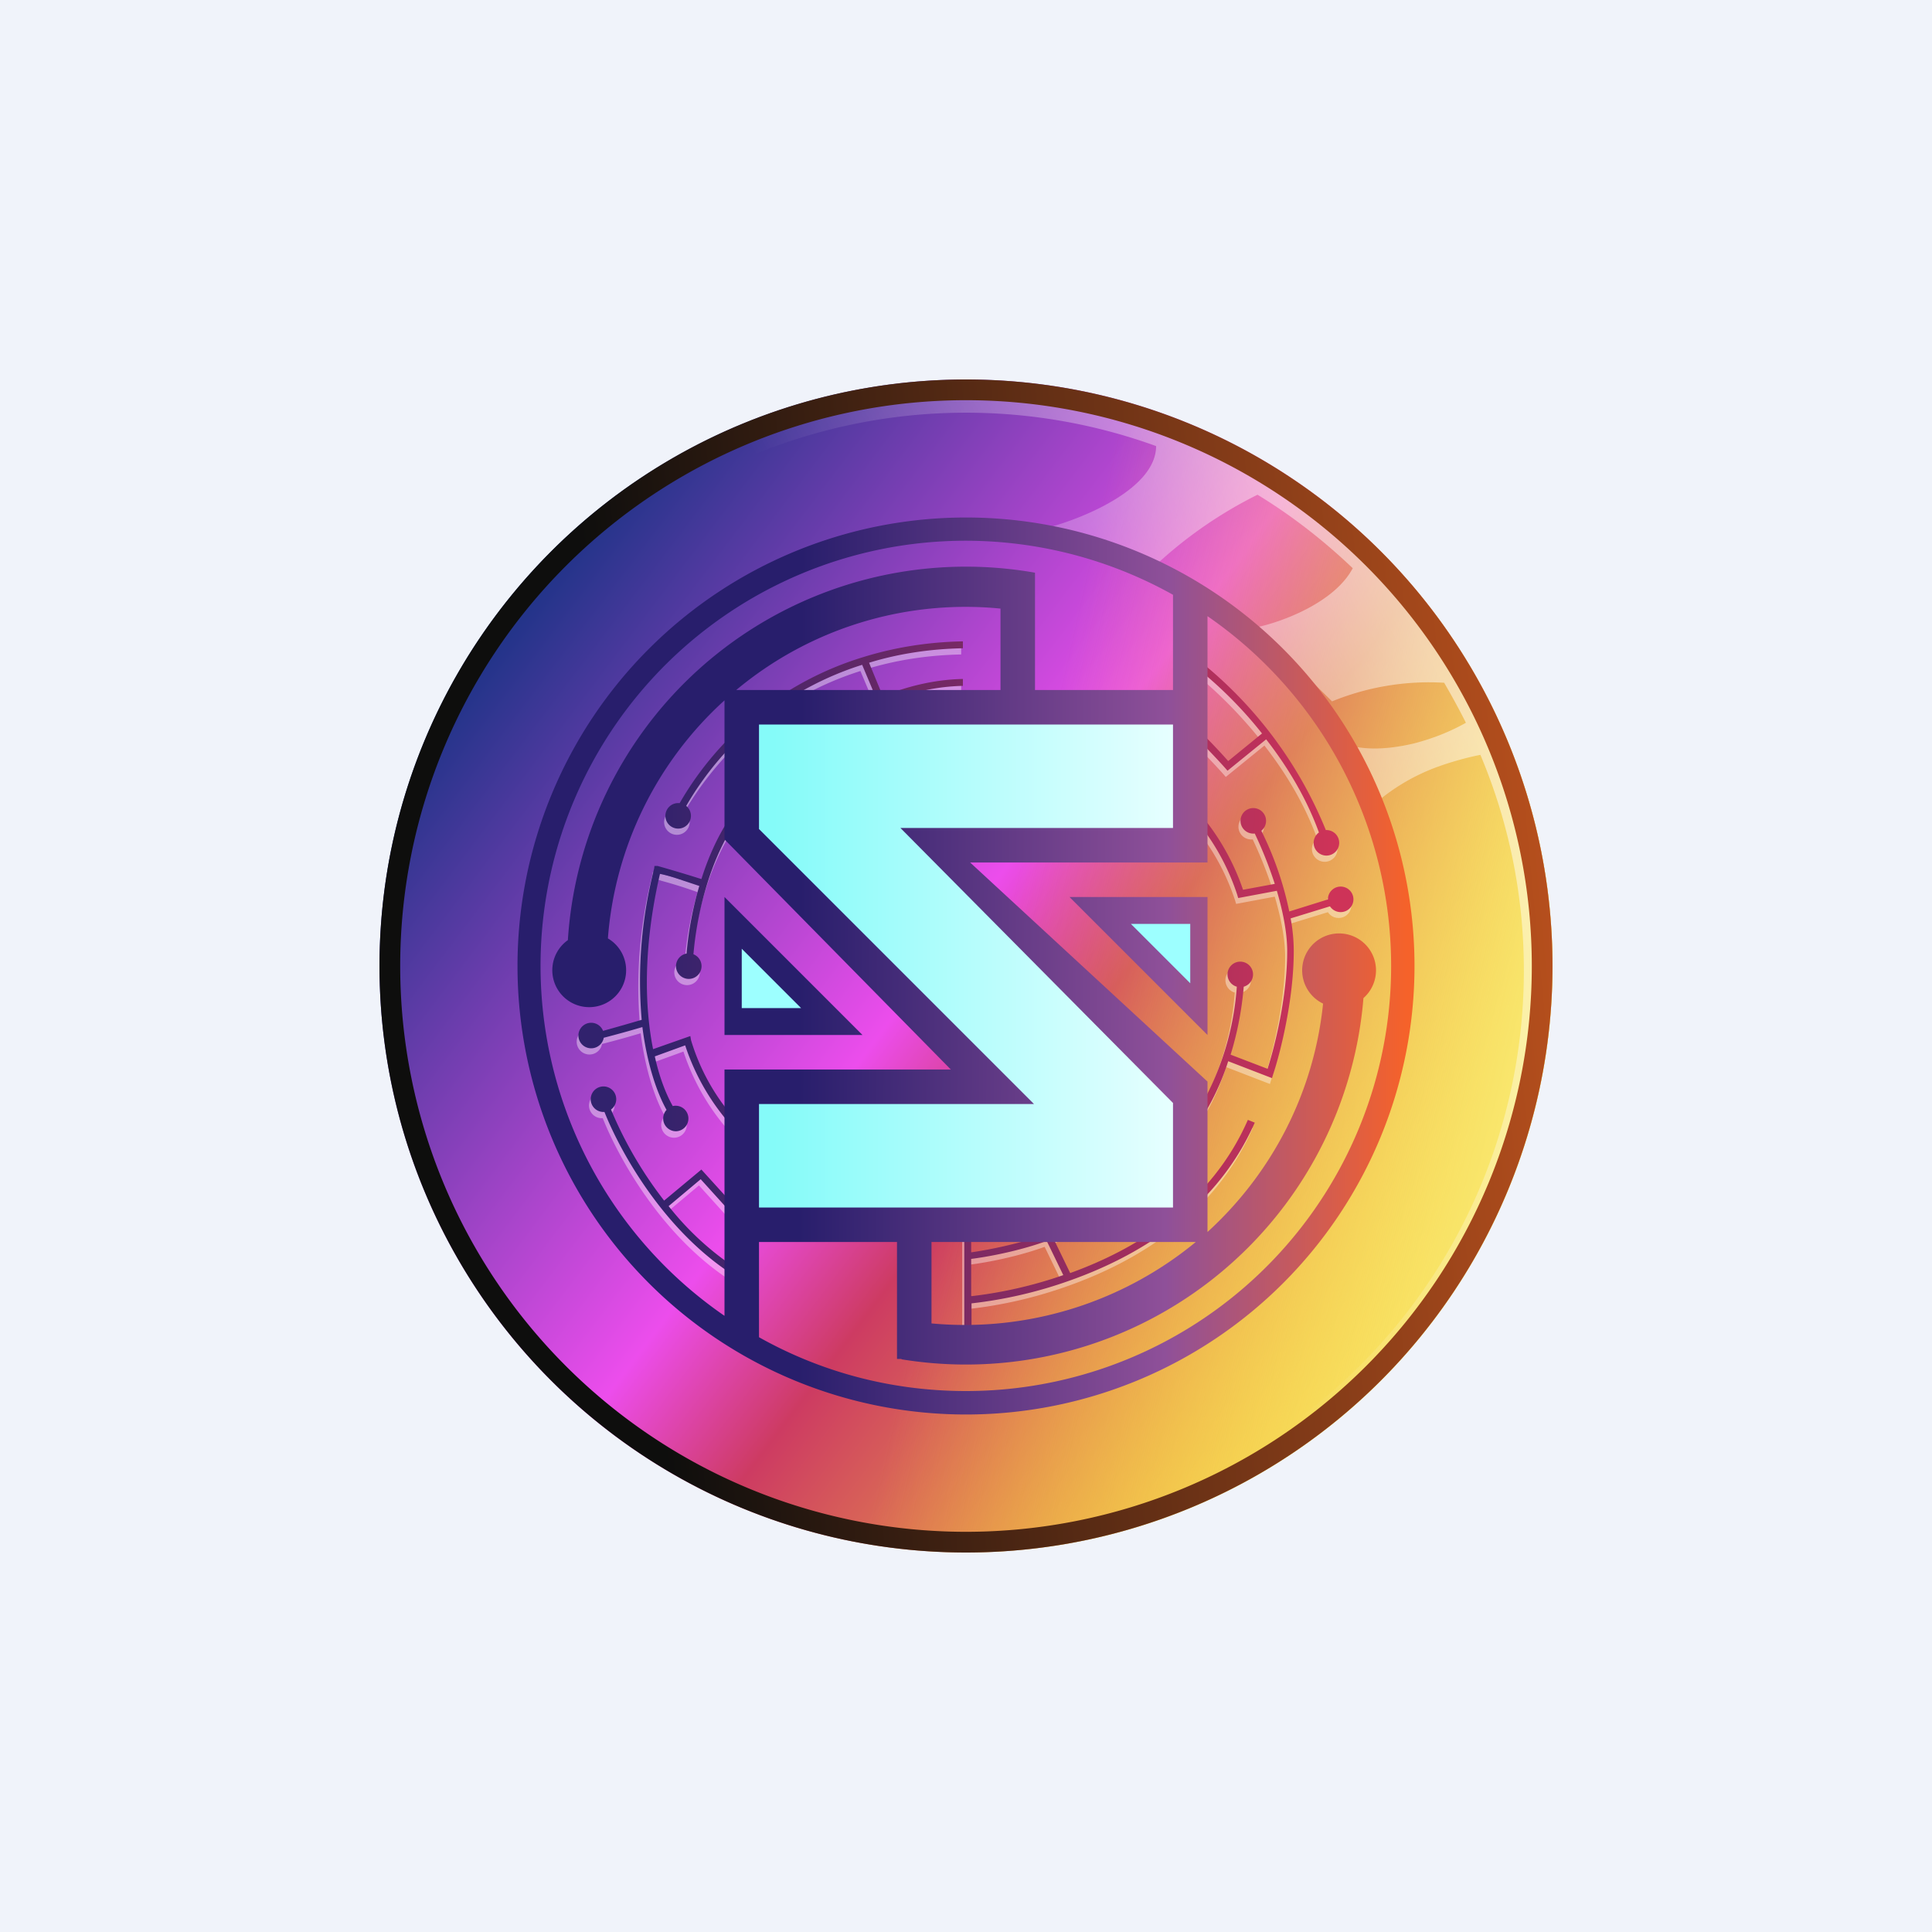
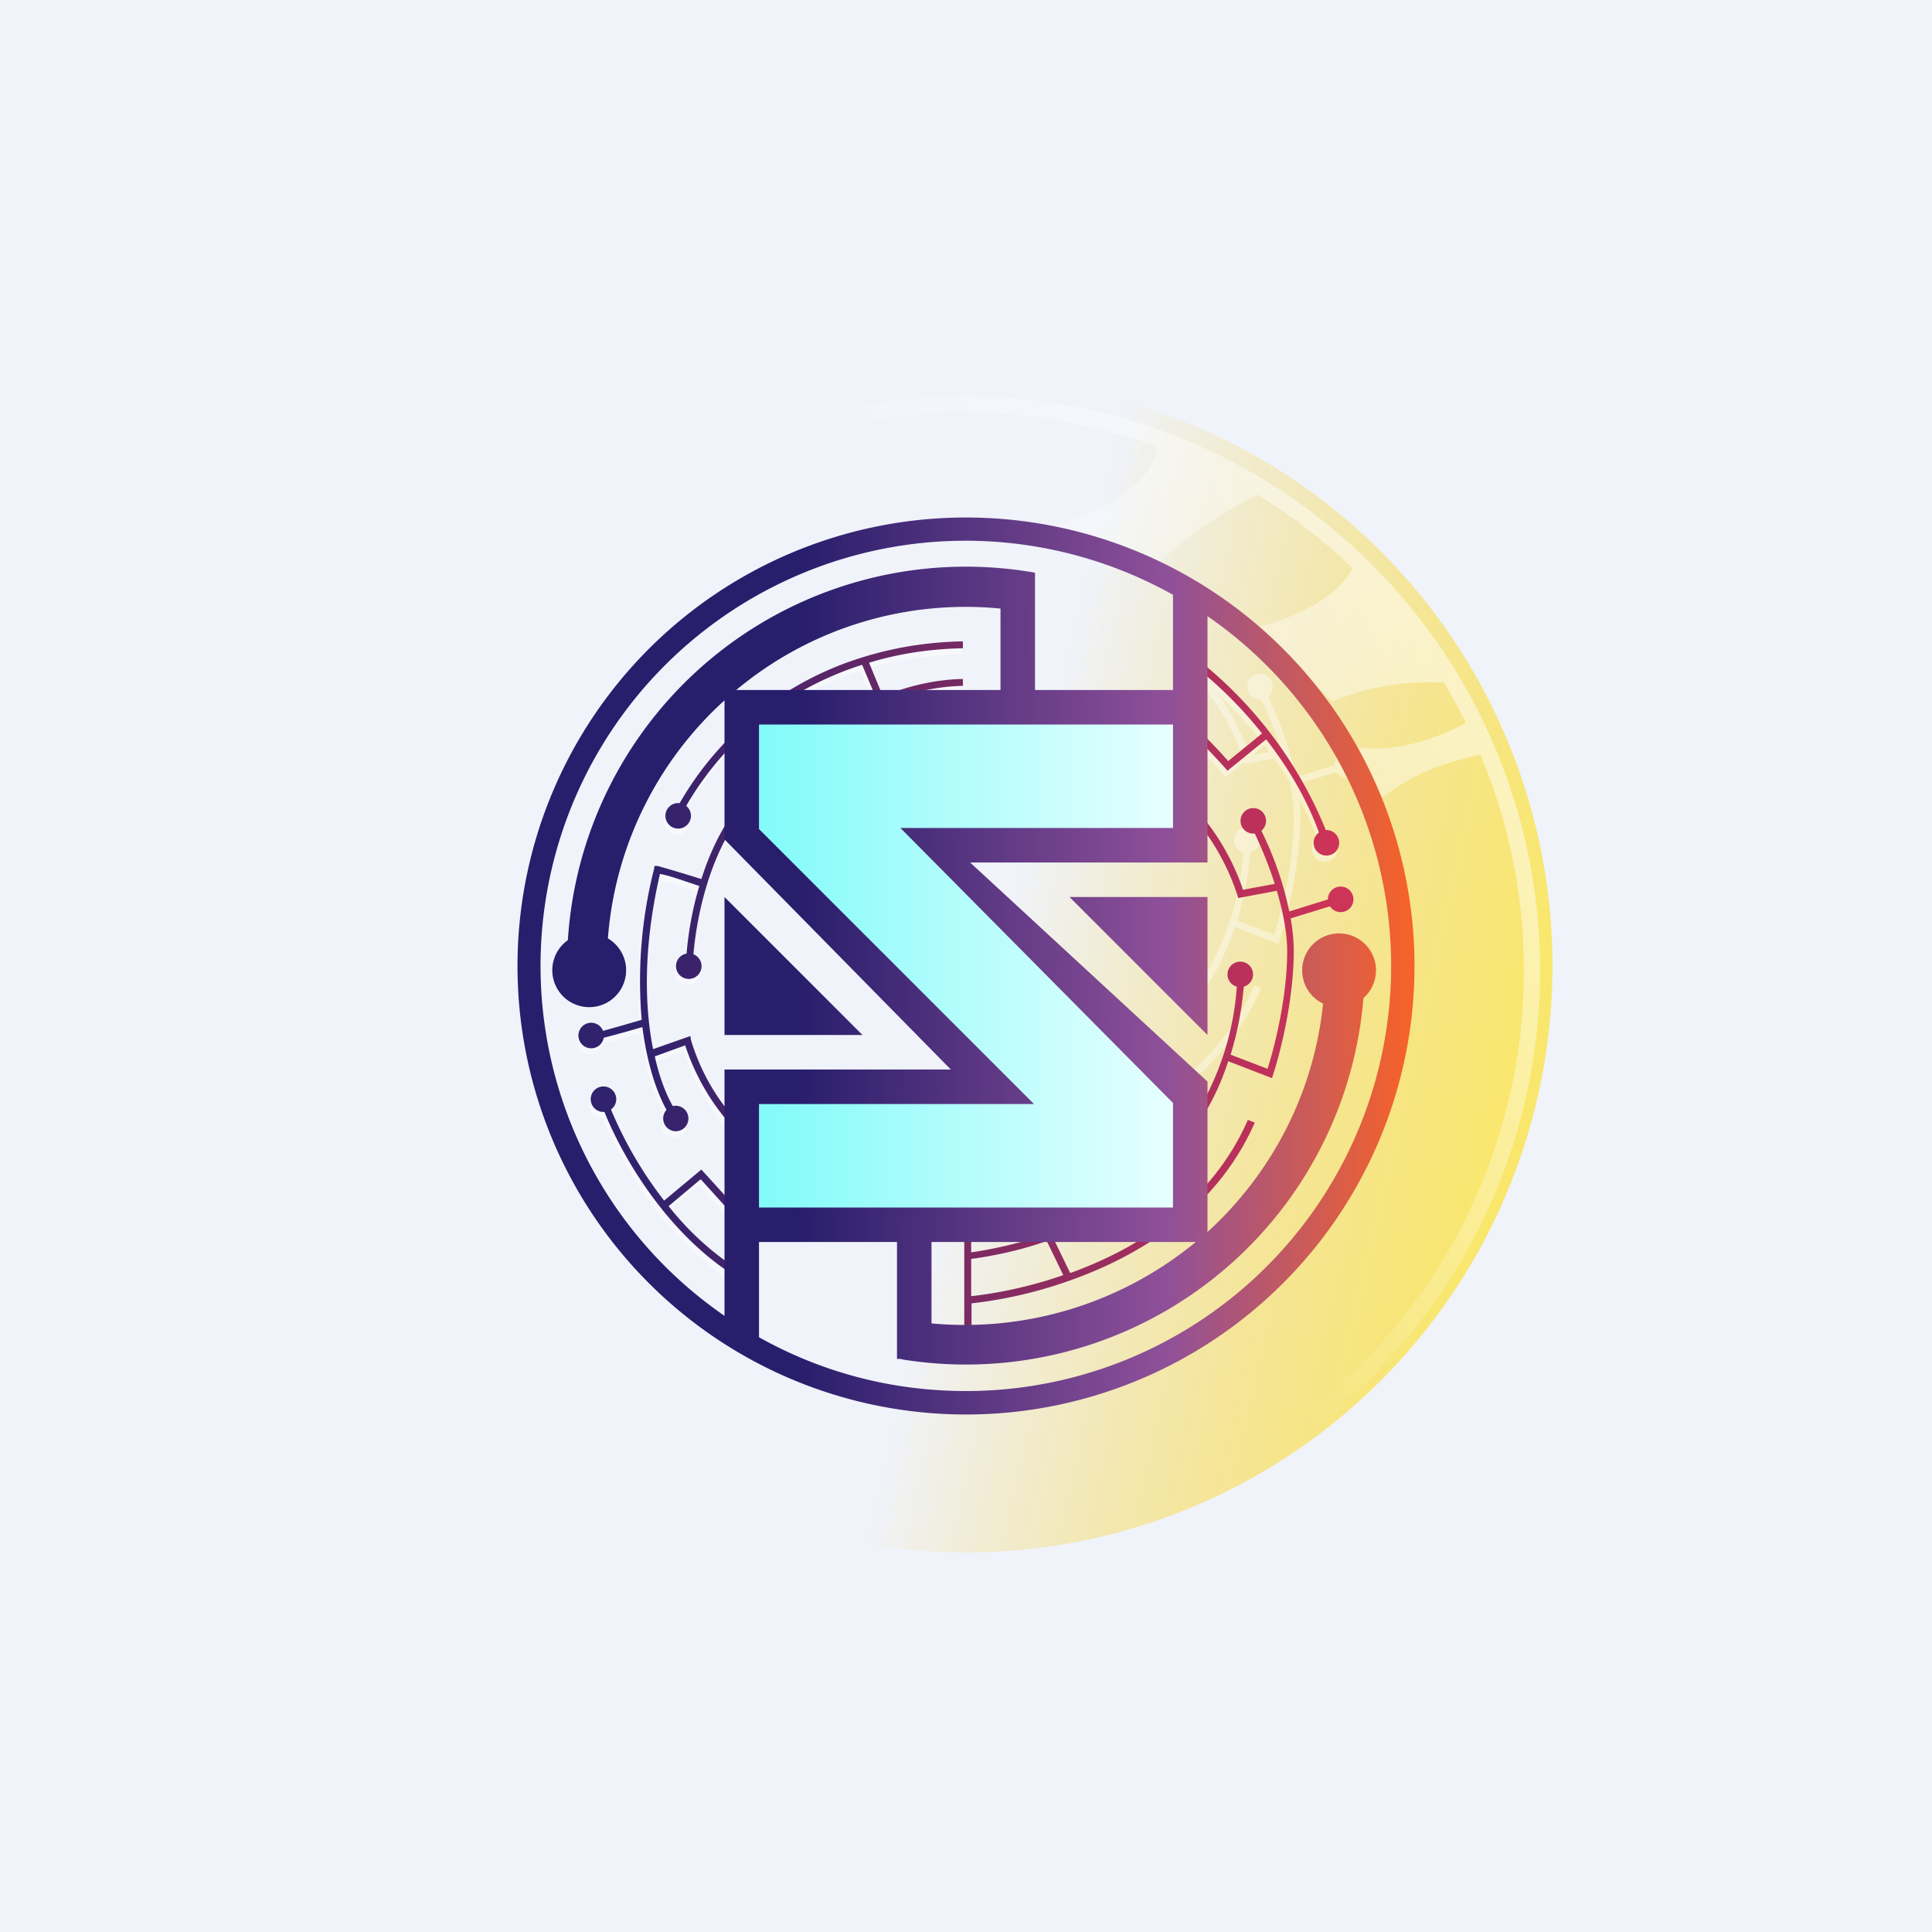
<svg xmlns="http://www.w3.org/2000/svg" width="56" height="56" viewBox="0 0 56 56">
  <path fill="#F0F3FA" d="M0 0h56v56H0z" />
-   <circle cx="28" cy="28" r="17" fill="url(#aim4vvhjl)" />
  <circle cx="28" cy="28" r="17" fill="url(#bim4vvhjl)" />
-   <path opacity=".4" d="M25.13 19.39c.82-.25 1.73-.4 2.73-.42v-.2c-1.07.02-2.03.19-2.9.46a9.25 9.25 0 0 0-5.31 4.23.37.37 0 0 0-.4.37.37.37 0 1 0 .59-.3 9.04 9.04 0 0 1 5.1-4.08l.42 1c-.4.17-.7.36-.88.5l.13.16a6 6 0 0 1 3.25-1.05v-.2c-.91.02-1.7.25-2.32.5l-.4-.97Zm-5.28 8.43a.37.37 0 1 0 .2.02c.08-.97.4-2.64 1.27-3.9l-.17-.12c-.39.57-.67 1.21-.87 1.84a42.8 42.8 0 0 0-1.28-.38h-.08l-.01.08a13.14 13.14 0 0 0-.36 4.38 81.63 81.63 0 0 1-1.12.32.37.37 0 1 0 .02.2 30.57 30.57 0 0 0 1.12-.31c.14 1.1.43 1.92.7 2.4a.37.37 0 1 0 .17-.1c-.17-.33-.37-.81-.51-1.45l.88-.32a6.6 6.6 0 0 0 1.48 2.48l.16-.13a6.1 6.1 0 0 1-1.47-2.5l-.02-.13-1.08.4c-.24-1.22-.3-2.93.2-5.1l.09.03a13.15 13.15 0 0 1 1.05.33 9.82 9.82 0 0 0-.37 1.96Zm-2.19 4.52a.37.37 0 1 0-.19.07c.5 1.25 1.79 3.52 3.82 4.78l.1-.18a8.35 8.35 0 0 1-2.06-1.87l.93-.78.95 1.05.15-.14-1.08-1.19-1.08.9a11.55 11.55 0 0 1-1.54-2.64Zm16.59-13.1c.54.37 1.43 1.14 2.28 2.2l-.98.8c-.29-.33-.87-.95-1.36-1.34l-.12.16c.5.41 1.14 1.1 1.4 1.39l.06.07 1.12-.91c.6.77 1.16 1.68 1.53 2.7a.37.37 0 1 0 .2-.07 12.13 12.13 0 0 0-4.02-5.18l-.11.17ZM34 23.3a6.6 6.6 0 0 1 1.8 2.8l.03.1 1.12-.21c.17.58.3 1.2.3 1.75 0 1.32-.36 2.76-.57 3.41l-1.07-.41c.18-.58.32-1.25.38-1.97a.37.37 0 1 0-.2 0 8.16 8.16 0 0 1-1.41 4.03l.16.13a7.2 7.2 0 0 0 1-2l1.27.49.03-.1c.2-.6.6-2.15.6-3.58 0-.3-.03-.63-.09-.95l1.14-.35a.37.37 0 1 0-.06-.2l-1.12.35a9.6 9.6 0 0 0-.81-2.34.37.37 0 1 0-.19.08 12.12 12.12 0 0 1 .58 1.46l-.92.17a6.8 6.8 0 0 0-1.84-2.82l-.13.16Zm-5.9 14.64v1.46h-.21v-4.04h.2v1.1c.56-.08 1.44-.26 2.21-.54.47-.17.88-.38 1.16-.63l.13.16c-.28.25-.68.45-1.11.62l.48.99c1.85-.67 4.07-1.97 5.15-4.44l.2.08c-1.14 2.59-3.47 3.91-5.37 4.58a12.7 12.7 0 0 1-2.85.66Zm0-.2c.35-.04 1.4-.18 2.66-.61l-.48-.99c-.77.28-1.64.45-2.19.52v1.07Z" fill="#fff" />
+   <path opacity=".4" d="M25.13 19.39c.82-.25 1.73-.4 2.73-.42v-.2c-1.07.02-2.03.19-2.9.46a9.25 9.25 0 0 0-5.31 4.23.37.37 0 0 0-.4.37.37.37 0 1 0 .59-.3 9.04 9.04 0 0 1 5.1-4.08l.42 1c-.4.17-.7.36-.88.5l.13.16a6 6 0 0 1 3.25-1.05v-.2c-.91.02-1.7.25-2.32.5l-.4-.97Zm-5.28 8.43a.37.37 0 1 0 .2.02c.08-.97.4-2.64 1.27-3.9l-.17-.12c-.39.57-.67 1.21-.87 1.84a42.8 42.8 0 0 0-1.28-.38h-.08l-.01.08a13.14 13.14 0 0 0-.36 4.38 81.63 81.63 0 0 1-1.12.32.37.37 0 1 0 .02.2 30.57 30.57 0 0 0 1.12-.31c.14 1.1.43 1.92.7 2.4a.37.37 0 1 0 .17-.1c-.17-.33-.37-.81-.51-1.45l.88-.32a6.6 6.6 0 0 0 1.48 2.48l.16-.13a6.1 6.1 0 0 1-1.47-2.5l-.02-.13-1.08.4c-.24-1.22-.3-2.93.2-5.1l.09.03a13.15 13.15 0 0 1 1.05.33 9.82 9.82 0 0 0-.37 1.96Zm-2.19 4.52a.37.37 0 1 0-.19.07c.5 1.25 1.79 3.52 3.82 4.78l.1-.18a8.35 8.35 0 0 1-2.06-1.87l.93-.78.95 1.05.15-.14-1.08-1.19-1.08.9a11.55 11.55 0 0 1-1.54-2.64Zm16.59-13.1c.54.37 1.43 1.14 2.28 2.2l-.98.8c-.29-.33-.87-.95-1.36-1.34l-.12.16c.5.41 1.14 1.1 1.4 1.39l.06.07 1.12-.91c.6.77 1.16 1.68 1.53 2.7a.37.37 0 1 0 .2-.07 12.13 12.13 0 0 0-4.02-5.18l-.11.17Za6.6 6.6 0 0 1 1.8 2.8l.03.1 1.12-.21c.17.58.3 1.2.3 1.75 0 1.32-.36 2.76-.57 3.41l-1.07-.41c.18-.58.32-1.25.38-1.97a.37.37 0 1 0-.2 0 8.16 8.16 0 0 1-1.41 4.03l.16.13a7.2 7.2 0 0 0 1-2l1.27.49.03-.1c.2-.6.6-2.15.6-3.58 0-.3-.03-.63-.09-.95l1.14-.35a.37.37 0 1 0-.06-.2l-1.12.35a9.6 9.6 0 0 0-.81-2.34.37.37 0 1 0-.19.08 12.12 12.12 0 0 1 .58 1.46l-.92.17a6.8 6.8 0 0 0-1.84-2.82l-.13.16Zm-5.9 14.64v1.46h-.21v-4.04h.2v1.1c.56-.08 1.44-.26 2.21-.54.47-.17.88-.38 1.16-.63l.13.16c-.28.25-.68.45-1.11.62l.48.99c1.85-.67 4.07-1.97 5.15-4.44l.2.08c-1.14 2.59-3.47 3.91-5.37 4.58a12.7 12.7 0 0 1-2.85.66Zm0-.2c.35-.04 1.4-.18 2.66-.61l-.48-.99c-.77.28-1.64.45-2.19.52v1.07Z" fill="#fff" />
  <path d="M25.19 19.21c.81-.25 1.72-.4 2.72-.42v-.2c-1.07.02-2.03.19-2.9.46a9.25 9.25 0 0 0-5.31 4.23.37.37 0 1 0 .19.08 9.04 9.04 0 0 1 5.1-4.09l.42 1c-.4.17-.7.36-.88.5l.13.16a6 6 0 0 1 3.25-1.05v-.2c-.91.02-1.7.25-2.32.5l-.4-.97Zm-5.29 8.43a.37.37 0 1 0 .2.02c.08-.97.4-2.64 1.27-3.9l-.17-.12c-.39.57-.67 1.21-.87 1.84a41.77 41.77 0 0 0-1.27-.38h-.09l-.01.08a13.14 13.14 0 0 0-.36 4.38 79.9 79.9 0 0 1-1.12.32.37.37 0 1 0 .02.2 34.31 34.31 0 0 0 1.12-.31c.14 1.1.43 1.92.7 2.4a.37.37 0 0 0 .28.62.37.37 0 1 0-.1-.73c-.18-.32-.38-.8-.52-1.44l.88-.32a6.6 6.6 0 0 0 1.48 2.48l.16-.13a6.1 6.1 0 0 1-1.47-2.5l-.02-.12-1.08.38c-.24-1.2-.3-2.92.2-5.08a4.04 4.04 0 0 1 .45.12l.69.23a9.82 9.82 0 0 0-.37 1.96Zm-2.19 4.52a.37.37 0 1 0-.19.07c.5 1.25 1.79 3.52 3.82 4.78l.1-.18a8.35 8.35 0 0 1-2.06-1.87l.93-.78.95 1.05.15-.14-1.08-1.19-1.08.9a11.56 11.56 0 0 1-1.54-2.64Zm16.59-13.1a11.8 11.8 0 0 1 2.28 2.2l-.98.8c-.29-.33-.87-.95-1.36-1.34l-.12.16c.5.41 1.14 1.1 1.4 1.39l.06.07 1.12-.91c.6.77 1.16 1.68 1.53 2.7a.37.37 0 1 0 .2-.07 12.13 12.13 0 0 0-4.02-5.18l-.11.17Zm-.24 4.07a6.6 6.6 0 0 1 1.8 2.8l.03.1 1.12-.21c.17.58.3 1.2.3 1.75 0 1.32-.36 2.76-.57 3.41l-1.07-.41c.18-.58.32-1.25.38-1.97a.37.37 0 1 0-.2 0 8.16 8.16 0 0 1-1.4 4.03l.15.13a7.2 7.2 0 0 0 1-2l1.27.49.03-.1c.2-.6.6-2.15.6-3.58 0-.3-.03-.63-.09-.95l1.14-.35a.37.37 0 1 0-.06-.2l-1.12.35a9.58 9.58 0 0 0-.81-2.34.37.37 0 1 0-.19.08 12.12 12.12 0 0 1 .58 1.46l-.92.17a6.8 6.8 0 0 0-1.84-2.82l-.13.16Zm-5.9 14.64v1.46h-.21V35.2h.2v1.1c.56-.08 1.44-.26 2.21-.54.47-.17.88-.38 1.16-.63l.13.16c-.28.25-.68.45-1.11.62l.48.99c1.86-.67 4.07-1.97 5.15-4.44l.2.08c-1.14 2.59-3.47 3.91-5.37 4.58a12.7 12.7 0 0 1-2.85.66Zm0-.2a12.5 12.5 0 0 0 2.66-.61l-.48-.99c-.77.28-1.64.45-2.19.52v1.07Z" fill="url(#cim4vvhjl)" />
  <path fill-rule="evenodd" d="M44.64 28.13a16.64 16.64 0 1 1-33.28 0 16.64 16.64 0 0 1 33.28 0Zm-.47 0a16.17 16.17 0 1 1-10.66-15.2c0 1.21-2.04 2.07-3.12 2.36.2 0 2.15.73 3.1 1.1a12.5 12.5 0 0 1 2.96-2.05c1 .61 1.92 1.33 2.76 2.13-.53 1-2.06 1.56-2.78 1.71l2.18 2.15a7.43 7.43 0 0 1 3.25-.54c.22.38.43.76.63 1.16-.3.17-.81.42-1.51.6-.9.21-1.4.14-1.62.11-.07 0-.11-.02-.13 0l.76 1.52a5.8 5.8 0 0 1 1.3-.8c.51-.23 1.2-.42 1.62-.5.81 1.92 1.26 4.03 1.26 6.25Z" fill="url(#dim4vvhjl)" fill-opacity=".5" />
-   <path fill-rule="evenodd" d="M28 45a17 17 0 1 0 0-34 17 17 0 0 0 0 34Zm0-.6a16.4 16.4 0 1 0 0-32.8 16.4 16.4 0 0 0 0 32.8Z" fill="url(#eim4vvhjl)" />
  <path fill-rule="evenodd" d="M28 41a13 13 0 1 0 0-26 13 13 0 0 0 0 26Zm0-.68a12.32 12.32 0 0 0 7-22.46V25h-6.88L35 31.35v4.36c1.84-1.68 3.08-4 3.35-6.62a1.07 1.07 0 1 1 1.17-.16A11.56 11.56 0 0 1 26.13 39.4v-.01H26V36h-4v2.76c1.78 1 3.82 1.56 6 1.56Zm-7-2.18V31h6.56L21 24.33V20.3a10.38 10.38 0 0 0-3.38 6.9 1.07 1.07 0 1 1-1.16.05A11.56 11.56 0 0 1 30 16.6V20h4v-2.76a12.32 12.32 0 0 0-13 20.9ZM29 20v-2.36A10.37 10.37 0 0 0 21.34 20H29Zm-2 16v2.36A10.52 10.52 0 0 0 34.66 36H27Zm-2-6h-4v-4l4 4Zm6-4h4v4l-4-4Z" fill="url(#fim4vvhjl)" />
  <path d="M29.97 32 22 24.03V21h12v3h-7.9l7.9 7.97V35H22v-3h7.97Z" fill="url(#gim4vvhjl)" />
-   <path d="M34.5 26.78v1.72l-1.72-1.72h1.72ZM21.5 29.22V27.5l1.72 1.72H21.5Z" fill="#9DFFFF" />
  <defs>
    <linearGradient id="aim4vvhjl" x1="14.22" y1="19.19" x2="40.54" y2="39.06" gradientUnits="userSpaceOnUse">
      <stop stop-color="#24348A" />
      <stop offset=".47" stop-color="#EC4DEC" />
      <stop offset=".61" stop-color="#CD3B62" />
      <stop offset="1" stop-color="#F6CE3A" />
    </linearGradient>
    <linearGradient id="bim4vvhjl" x1="28" y1="28" x2="43.96" y2="31.63" gradientUnits="userSpaceOnUse">
      <stop offset=".05" stop-color="#F6CE3A" stop-opacity="0" />
      <stop offset="1" stop-color="#F9E76D" />
    </linearGradient>
    <linearGradient id="cim4vvhjl" x1="18.83" y1="29.19" x2="38.59" y2="29.56" gradientUnits="userSpaceOnUse">
      <stop stop-color="#31226D" />
      <stop offset="1" stop-color="#CE3358" />
    </linearGradient>
    <linearGradient id="dim4vvhjl" x1="40.07" y1="16.67" x2="27.69" y2="23.58" gradientUnits="userSpaceOnUse">
      <stop stop-color="#fff" />
      <stop offset="1" stop-color="#fff" stop-opacity="0" />
    </linearGradient>
    <linearGradient id="eim4vvhjl" x1="11.42" y1="28" x2="45.38" y2="24.73" gradientUnits="userSpaceOnUse">
      <stop offset=".19" stop-color="#0E0E0D" />
      <stop offset="1" stop-color="#B9501D" />
    </linearGradient>
    <linearGradient id="fim4vvhjl" x1="16" y1="28.87" x2="40.75" y2="28.98" gradientUnits="userSpaceOnUse">
      <stop offset=".29" stop-color="#281E6C" />
      <stop offset=".72" stop-color="#8F5099" />
      <stop offset="1" stop-color="#F5622A" />
    </linearGradient>
    <linearGradient id="gim4vvhjl" x1="22.42" y1="28" x2="34.49" y2="28" gradientUnits="userSpaceOnUse">
      <stop stop-color="#85FBF9" />
      <stop offset="1" stop-color="#EBFFFF" />
    </linearGradient>
  </defs>
</svg>